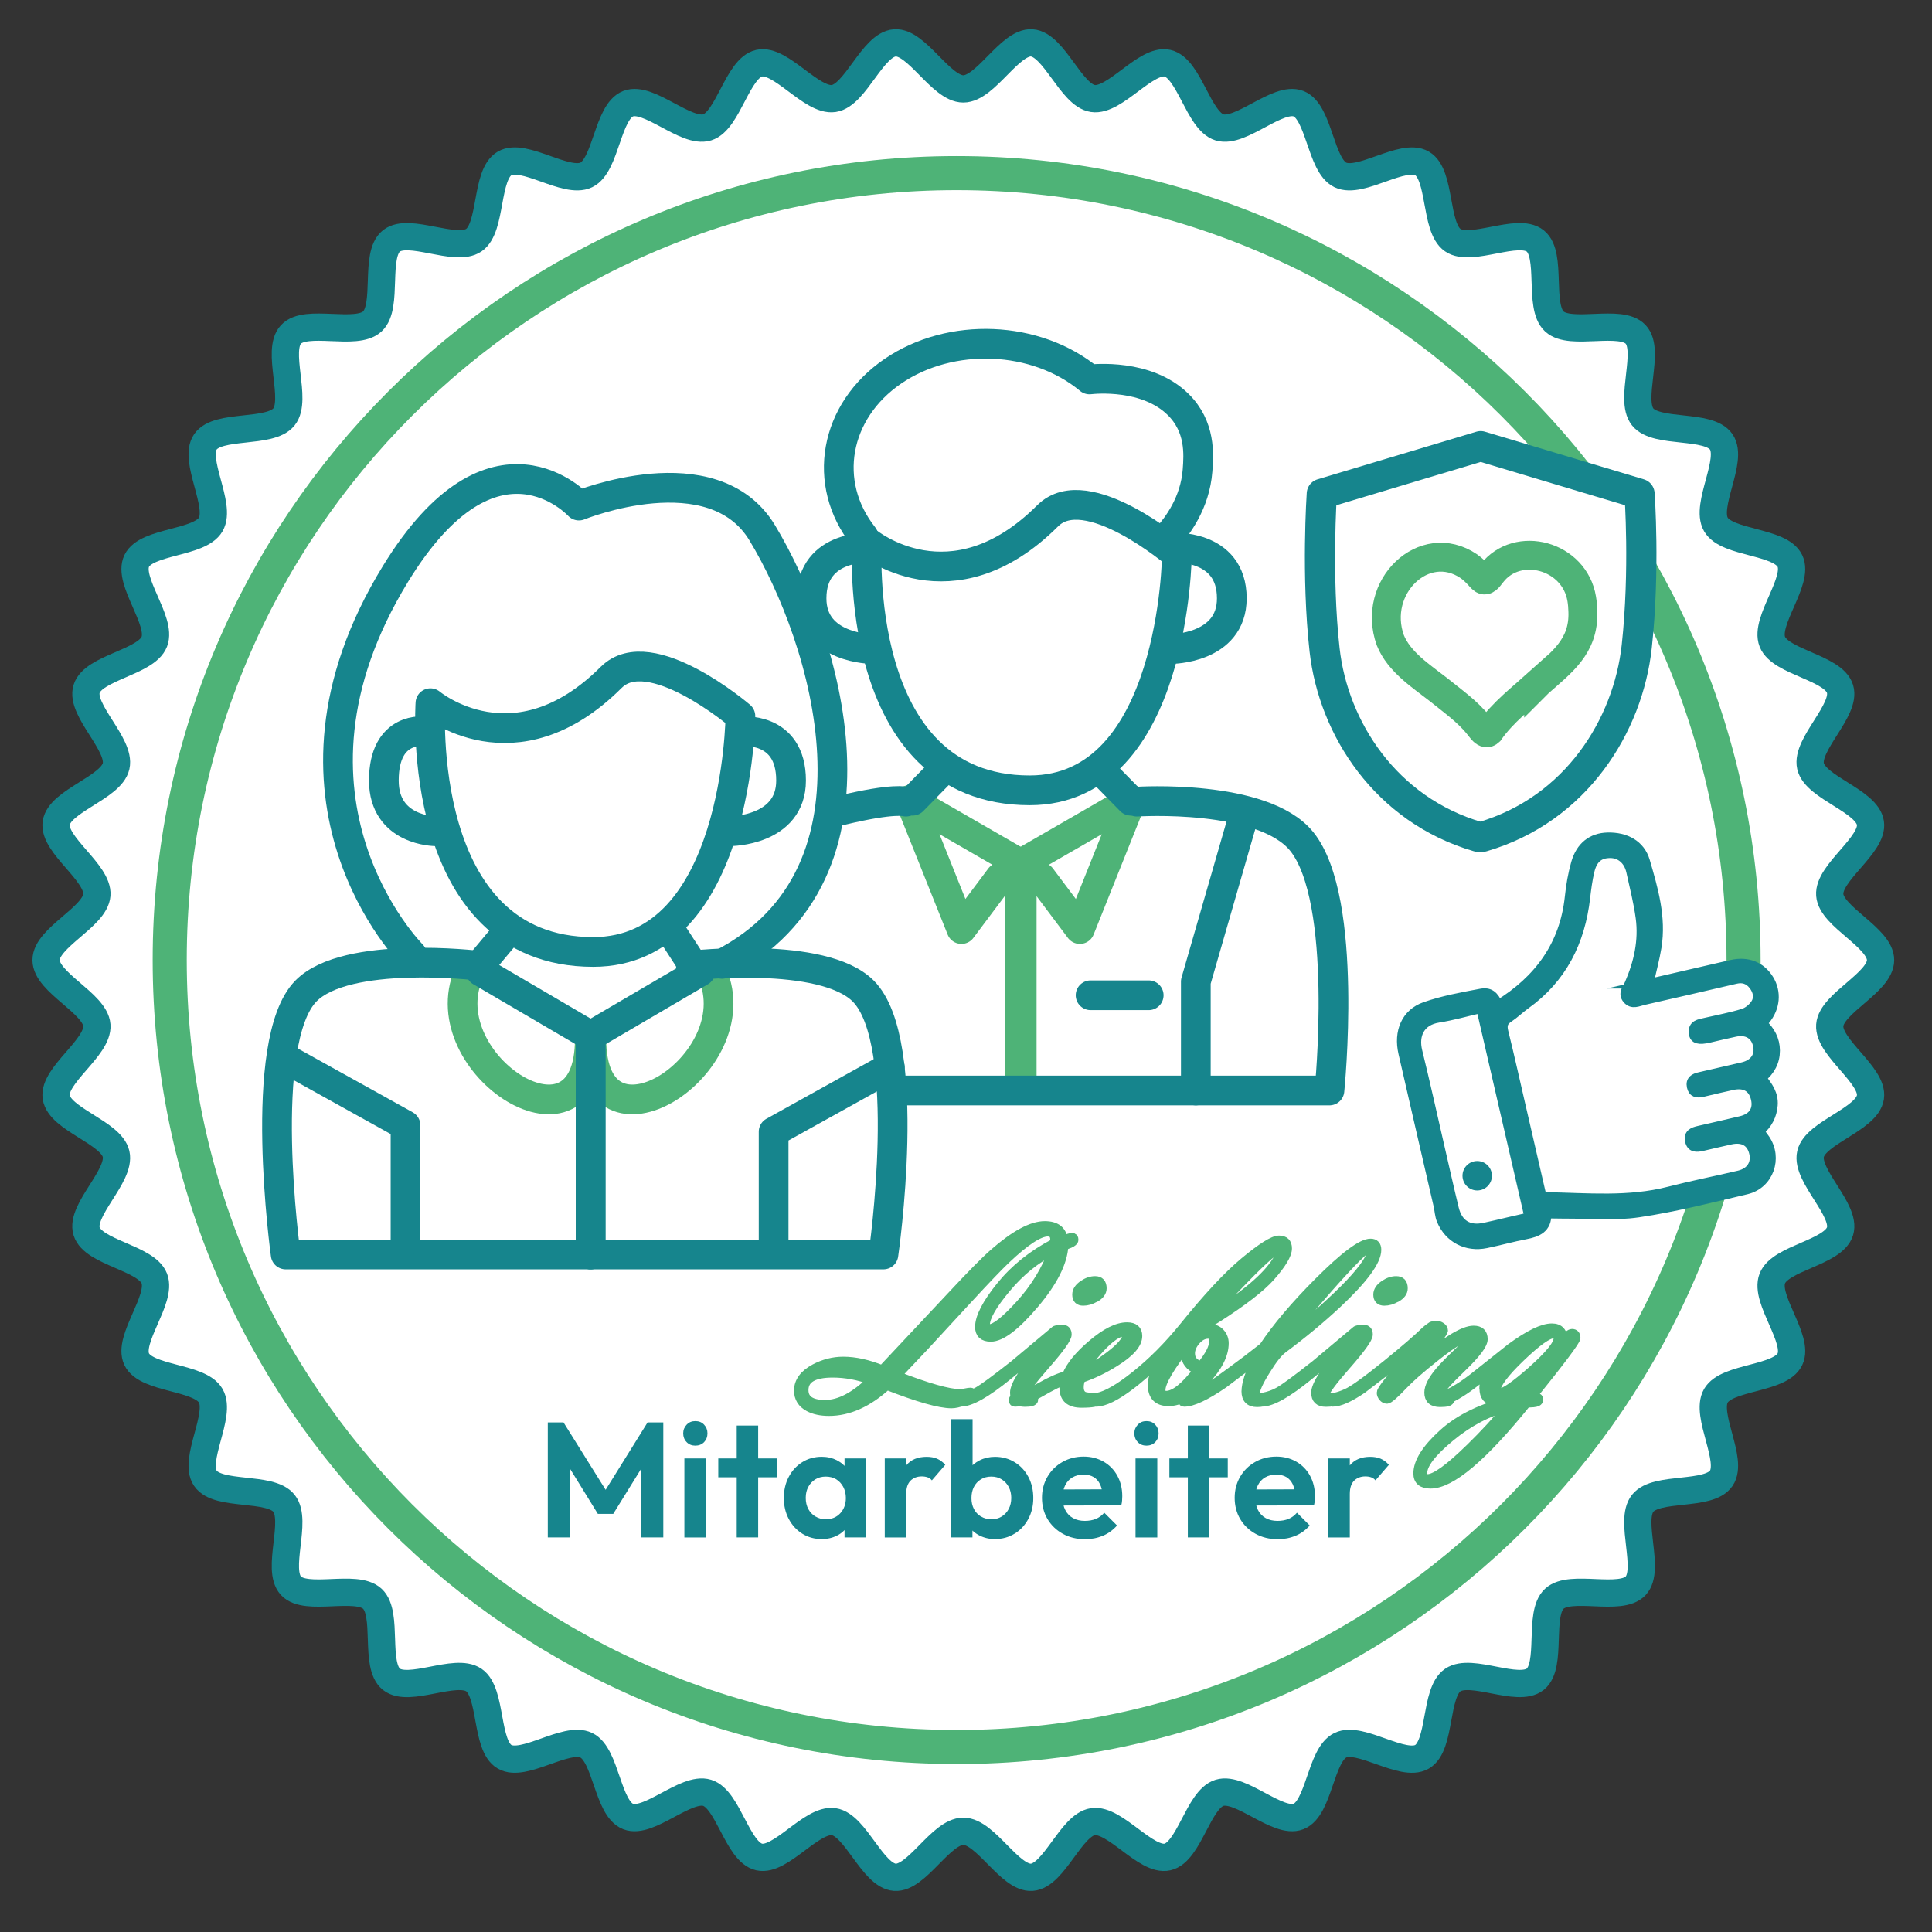
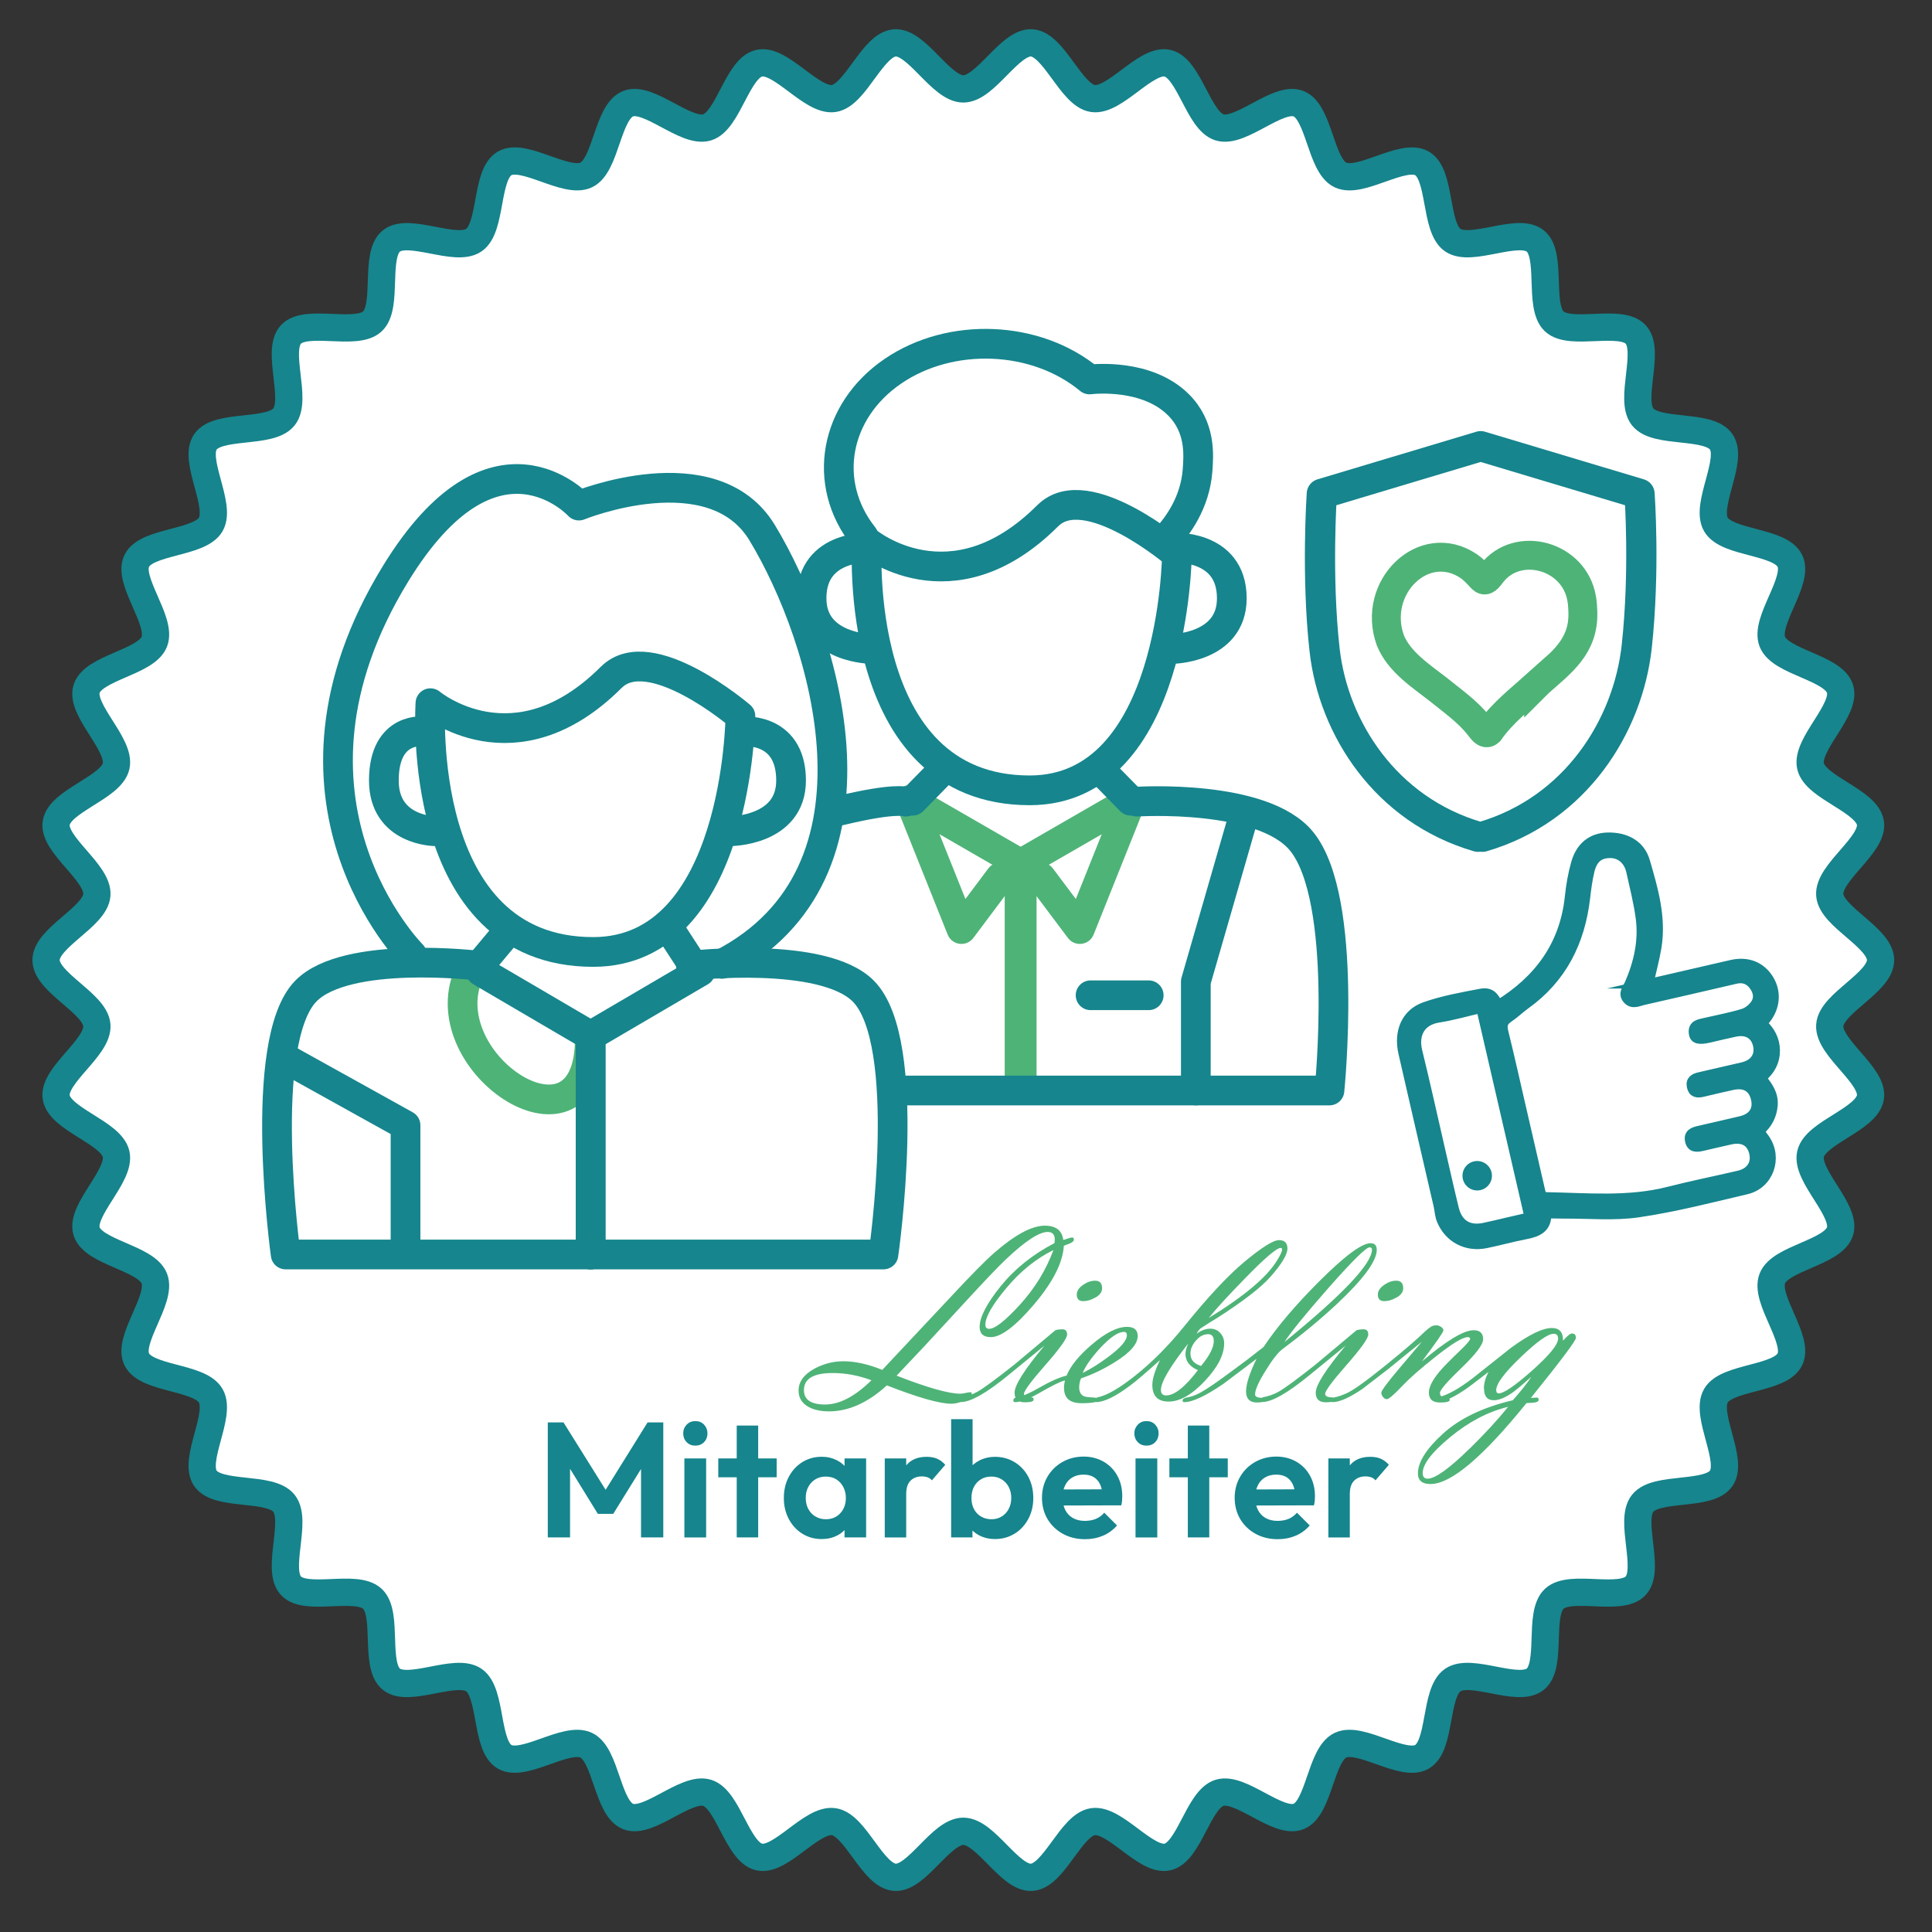
<svg xmlns="http://www.w3.org/2000/svg" id="Ebene_1" version="1.1" viewBox="0 0 425.2 425.2">
  <rect x="0" y="0" width="425.2" height="425.2" fill="#333333" stroke="none" />
  <defs>
    <style>
      .st0 {
        stroke-width: 6px;
      }

      .st0, .st1, .st2, .st3, .st4, .st5, .st6, .st7, .st8, .st9 {
        fill: none;
      }

      .st0, .st3, .st7, .st9 {
        stroke: #16858d;
      }

      .st0, .st6, .st9 {
        stroke-miterlimit: 10;
      }

      .st10 {
        fill: #fff;
      }

      .st11 {
        fill: #4eb377;
      }

      .st1, .st3, .st4, .st7, .st8 {
        stroke-linejoin: round;
      }

      .st1, .st3, .st7, .st8 {
        stroke-linecap: round;
      }

      .st1, .st3, .st8 {
        stroke-width: 6.54px;
      }

      .st1, .st4, .st5, .st6 {
        stroke: #4eb377;
      }

      .st4 {
        stroke-width: 2px;
      }

      .st5 {
        stroke-width: 7.5px;
      }

      .st6 {
        stroke-width: 6.36px;
      }

      .st12 {
        fill: #16858d;
      }

      .st7 {
        stroke-width: 6.65px;
      }

      .st13 {
        clip-path: url(#clippath);
      }

      .st8 {
        stroke: #16858c;
      }

      .st9 {
        stroke-width: 2.09px;
      }
    </style>
    <clipPath id="clippath">
      <rect class="st2" width="425.2" height="425.2" />
    </clipPath>
  </defs>
  <g class="st13">
    <path class="st10" d="M226.84,9.43c-4.78,0-9.98,10.14-14.84,10.14s-10.05-10.14-14.84-10.14c-.08,0-.16,0-.25,0-4.92.37-8.61,11.52-13.43,12.24-.18.03-.36.04-.55.04-2.28,0-4.92-1.97-7.56-3.95s-5.27-3.95-7.53-3.95c-.27,0-.53.03-.78.09-4.8,1.09-6.79,12.68-11.45,14.12-.38.12-.77.17-1.19.17-2.15,0-4.78-1.41-7.41-2.81-2.63-1.41-5.26-2.81-7.39-2.81-.5,0-.97.08-1.41.25-4.58,1.8-4.81,13.55-9.21,15.68-.59.29-1.27.41-2.01.41-1.99,0-4.43-.87-6.88-1.73-2.44-.87-4.88-1.73-6.87-1.73-.83,0-1.58.15-2.22.52-4.25,2.47-2.73,14.12-6.77,16.89-.85.58-1.96.79-3.24.79-1.72,0-3.73-.39-5.74-.78-2.01-.39-4.02-.78-5.74-.78-1.37,0-2.56.25-3.43.94-3.83,3.07-.6,14.37-4.19,17.71-1.26,1.17-3.42,1.43-5.85,1.43-.98,0-2-.04-3.02-.09-1.02-.04-2.04-.08-3.02-.08-2.55,0-4.8.29-6.03,1.61-3.33,3.6,1.53,14.29-1.53,18.14-3.05,3.84-14.53,1.44-17.3,5.51-2.76,4.05,3.64,13.9,1.18,18.16-2.45,4.24-14.15,3.59-16.29,8.03-2.12,4.41,5.67,13.19,3.87,17.78-1.79,4.56-13.46,5.67-14.91,10.39-1.44,4.67,7.58,12.18,6.49,17-1.08,4.76-12.45,7.62-13.18,12.51-.72,4.83,9.32,10.9,8.95,15.83-.36,4.86-11.18,9.38-11.18,14.34s10.82,9.47,11.18,14.34c.36,4.94-9.67,11.01-8.95,15.83.73,4.89,12.1,7.75,13.18,12.51,1.09,4.82-7.93,12.32-6.49,17,1.45,4.72,13.12,5.83,14.9,10.39,1.8,4.59-5.99,13.37-3.87,17.78,2.13,4.44,13.84,3.79,16.29,8.03,2.46,4.26-3.94,14.11-1.18,18.16,2.77,4.06,14.25,1.67,17.3,5.51,3.06,3.84-1.81,14.54,1.53,18.14,1.23,1.32,3.48,1.61,6.03,1.61.98,0,2-.04,3.02-.08,1.02-.04,2.04-.08,3.02-.08,2.43,0,4.59.26,5.85,1.43,3.59,3.34.36,14.64,4.19,17.71.86.69,2.05.94,3.43.94,1.72,0,3.73-.39,5.74-.78,2.01-.39,4.02-.78,5.74-.78,1.27,0,2.39.21,3.24.79,4.04,2.77,2.52,14.42,6.77,16.89.64.37,1.39.52,2.22.52,1.98,0,4.42-.87,6.87-1.73,2.44-.87,4.89-1.73,6.88-1.73.74,0,1.42.12,2.01.41,4.4,2.13,4.63,13.88,9.21,15.68.44.17.91.25,1.41.25,2.13,0,4.76-1.41,7.39-2.81,2.63-1.41,5.26-2.82,7.41-2.81.42,0,.81.05,1.19.17,4.66,1.44,6.65,13.03,11.45,14.12.25.06.51.08.78.08,2.25,0,4.89-1.97,7.53-3.95,2.64-1.97,5.28-3.95,7.56-3.95.18,0,.37.01.55.04,4.82.72,8.51,11.88,13.43,12.24.08,0,.16,0,.24,0,4.78,0,9.98-10.14,14.84-10.14s10.06,10.14,14.84,10.14c.08,0,.16,0,.25,0,4.92-.37,8.62-11.52,13.43-12.24.18-.03.36-.04.55-.04,2.28,0,4.92,1.97,7.56,3.95,2.64,1.97,5.27,3.95,7.52,3.95.27,0,.53-.03.78-.08,4.8-1.1,6.79-12.68,11.45-14.12.38-.12.77-.17,1.19-.17,2.15,0,4.78,1.41,7.41,2.81,2.63,1.41,5.26,2.81,7.39,2.81.5,0,.97-.08,1.41-.25,4.58-1.8,4.81-13.55,9.21-15.68.59-.29,1.27-.41,2.01-.41,1.99,0,4.43.87,6.88,1.73,2.44.87,4.89,1.73,6.87,1.73.83,0,1.58-.15,2.22-.52,4.25-2.47,2.73-14.12,6.77-16.89.85-.58,1.96-.79,3.24-.79,1.72,0,3.74.39,5.75.78,2.01.39,4.02.78,5.74.78,1.37,0,2.57-.25,3.43-.94,3.83-3.07.6-14.37,4.19-17.71,1.26-1.17,3.42-1.43,5.85-1.43.98,0,2,.04,3.02.09,1.02.04,2.04.08,3.02.08,2.55,0,4.81-.29,6.03-1.61,3.33-3.6-1.53-14.29,1.53-18.14,3.06-3.84,14.53-1.44,17.3-5.51,2.76-4.05-3.64-13.9-1.18-18.16,2.45-4.24,14.15-3.59,16.29-8.03,2.12-4.41-5.67-13.19-3.87-17.78,1.79-4.56,13.46-5.67,14.9-10.39,1.44-4.67-7.58-12.18-6.49-17,1.08-4.77,12.45-7.62,13.18-12.51.72-4.83-9.32-10.9-8.95-15.83.36-4.86,11.18-9.38,11.18-14.34s-10.82-9.47-11.18-14.34c-.36-4.94,9.67-11,8.95-15.83-.73-4.89-12.1-7.75-13.18-12.51-1.09-4.82,7.93-12.32,6.49-17-1.45-4.71-13.12-5.83-14.9-10.39-1.8-4.59,6-13.37,3.87-17.78-2.13-4.44-13.84-3.79-16.29-8.03-2.46-4.26,3.94-14.11,1.18-18.16-2.77-4.06-14.24-1.67-17.3-5.51-3.06-3.84,1.81-14.54-1.53-18.14-1.23-1.32-3.48-1.61-6.03-1.61-.98,0-2,.04-3.02.08-1.02.04-2.04.08-3.02.08-2.43,0-4.59-.26-5.85-1.43-3.59-3.34-.36-14.64-4.19-17.71-.86-.69-2.05-.94-3.43-.94-1.72,0-3.73.39-5.74.78-2.01.39-4.02.78-5.74.78-1.27,0-2.39-.21-3.24-.79-4.04-2.77-2.52-14.42-6.77-16.89-.64-.37-1.39-.52-2.22-.52-1.98,0-4.42.87-6.87,1.73-2.44.87-4.89,1.73-6.88,1.73-.74,0-1.42-.12-2.01-.41-4.4-2.13-4.63-13.88-9.21-15.68-.44-.17-.91-.25-1.41-.25-2.13,0-4.76,1.41-7.39,2.81-2.63,1.41-5.26,2.81-7.41,2.81-.42,0-.81-.05-1.19-.17-4.66-1.44-6.65-13.03-11.45-14.12-.25-.06-.51-.09-.78-.09-2.26,0-4.89,1.97-7.53,3.95-2.64,1.97-5.28,3.95-7.56,3.95-.19,0-.37-.01-.55-.04-4.82-.72-8.51-11.88-13.43-12.24-.08,0-.16,0-.25,0" />
    <path class="st0" d="M413.88,211.3c0,4.96-10.82,9.47-11.18,14.34-.36,4.94,9.67,11.01,8.95,15.83-.73,4.89-12.1,7.75-13.18,12.51-1.09,4.82,7.93,12.32,6.49,17-1.45,4.72-13.12,5.83-14.9,10.39-1.8,4.59,6,13.37,3.87,17.78-2.13,4.44-13.84,3.79-16.29,8.03-2.46,4.26,3.94,14.11,1.18,18.16-2.77,4.06-14.25,1.67-17.3,5.51-3.06,3.84,1.81,14.54-1.53,18.14-3.33,3.6-14.33-.47-17.92,2.87-3.59,3.34-.36,14.64-4.19,17.71-3.83,3.06-14.1-2.6-18.15.18-4.04,2.77-2.52,14.42-6.77,16.89-4.23,2.46-13.55-4.68-17.97-2.54-4.4,2.13-4.63,13.88-9.21,15.68-4.55,1.79-12.69-6.66-17.39-5.21-4.66,1.44-6.65,13.03-11.45,14.12-4.75,1.08-11.54-8.5-16.42-7.77-4.82.72-8.51,11.88-13.43,12.24-4.85.36-10.14-10.13-15.08-10.13s-10.23,10.49-15.08,10.13c-4.92-.37-8.61-11.52-13.43-12.24-4.88-.73-11.66,8.85-16.42,7.77-4.8-1.09-6.79-12.68-11.45-14.12-4.7-1.45-12.85,7-17.39,5.21-4.58-1.8-4.81-13.56-9.21-15.68-4.43-2.14-13.74,4.99-17.97,2.54-4.25-2.46-2.73-14.12-6.77-16.89-4.05-2.78-14.32,2.89-18.15-.18-3.83-3.07-.6-14.37-4.19-17.71-3.59-3.34-14.59.73-17.92-2.87-3.33-3.6,1.53-14.29-1.53-18.14-3.05-3.84-14.53-1.44-17.3-5.51-2.76-4.05,3.64-13.9,1.18-18.16-2.45-4.24-14.15-3.59-16.29-8.03-2.12-4.41,5.67-13.19,3.87-17.78-1.78-4.56-13.45-5.67-14.9-10.39-1.44-4.67,7.58-12.18,6.49-17-1.08-4.76-12.45-7.62-13.18-12.51-.72-4.83,9.32-10.9,8.95-15.83-.36-4.86-11.18-9.38-11.18-14.34s10.82-9.47,11.18-14.34c.36-4.94-9.67-11.01-8.95-15.83.73-4.89,12.1-7.75,13.18-12.51,1.09-4.82-7.93-12.32-6.49-17,1.45-4.72,13.12-5.83,14.9-10.39,1.8-4.59-5.99-13.37-3.87-17.78,2.13-4.44,13.84-3.79,16.29-8.03,2.46-4.26-3.94-14.11-1.18-18.16,2.77-4.06,14.24-1.67,17.3-5.51,3.06-3.84-1.81-14.54,1.53-18.14,3.33-3.6,14.33.47,17.92-2.87,3.59-3.34.36-14.64,4.19-17.71,3.83-3.06,14.1,2.6,18.15-.18,4.04-2.77,2.52-14.42,6.77-16.89,4.23-2.46,13.55,4.68,17.97,2.54,4.4-2.13,4.63-13.88,9.21-15.68,4.55-1.79,12.69,6.66,17.39,5.21,4.66-1.44,6.65-13.03,11.45-14.12,4.75-1.08,11.54,8.5,16.42,7.77,4.81-.72,8.51-11.88,13.43-12.24,4.85-.36,10.14,10.13,15.08,10.13s10.23-10.49,15.08-10.13c4.92.36,8.61,11.52,13.43,12.24,4.88.73,11.66-8.85,16.42-7.77,4.8,1.1,6.79,12.68,11.45,14.12,4.7,1.45,12.85-7,17.39-5.21,4.58,1.8,4.81,13.56,9.21,15.68,4.43,2.14,13.74-4.99,17.97-2.54,4.25,2.46,2.73,14.12,6.77,16.89,4.05,2.78,14.32-2.89,18.15.18,3.83,3.07.6,14.37,4.19,17.71,3.59,3.34,14.59-.73,17.92,2.87,3.33,3.6-1.53,14.29,1.53,18.14,3.05,3.84,14.53,1.44,17.3,5.51,2.76,4.05-3.64,13.9-1.18,18.16,2.45,4.24,14.15,3.59,16.29,8.03,2.12,4.41-5.67,13.19-3.87,17.78,1.79,4.56,13.46,5.67,14.9,10.39,1.44,4.67-7.58,12.18-6.49,17,1.08,4.76,12.45,7.62,13.18,12.51.72,4.83-9.32,10.9-8.95,15.83.36,4.86,11.18,9.38,11.18,14.34Z" />
    <path class="st10" d="M210.54,384.49c95.65,0,173.19-77.54,173.19-173.19S306.19,38.1,210.54,38.1,37.35,115.64,37.35,211.29s77.54,173.19,173.19,173.19" />
-     <path class="st5" d="M210.54,384.49c95.65,0,173.19-77.54,173.19-173.19S306.19,38.1,210.54,38.1,37.35,115.64,37.35,211.29s77.54,173.19,173.19,173.19Z" />
    <path class="st10" d="M326.29,184.15c20.55-6.01,32.02-24.41,33.93-41.88,1.84-16.87.61-33.59.61-33.59l-34.96-10.48-34.96,10.48s-1.23,17.96.61,34.35c1.94,17.3,13.49,35.2,33.75,41.12" />
    <path class="st7" d="M326.29,184.15c20.55-6.01,32.02-24.41,33.93-41.88,1.84-16.87.61-33.59.61-33.59l-34.96-10.48-34.96,10.48s-1.23,17.96.61,34.35c1.94,17.3,13.49,35.2,33.75,41.12" />
    <path class="st6" d="M338.63,150.26c-3.76,3.38-7.91,6.52-10.87,10.76-.93.86-1.7-.65-2.29-1.3-2.48-3.16-5.93-5.54-8.9-7.96-3.72-2.91-8.68-6.07-10.59-10.87-4.18-11.65,7.44-22.94,17.28-16.28.98.69,1.82,1.55,2.64,2.47.15.16.32.34.49.45.76.51,1.44-.81,1.93-1.35,5.68-7.33,18.21-3.99,19.79,5.62.15.87.23,1.88.25,2.83.27,7.68-4.78,11.22-9.71,15.61l-.02.02Z" />
    <polyline class="st1" points="224.86 238.58 224.86 194.74 224.86 190.26 200.23 176.05 211.6 204.47 220.12 193.1" />
    <polyline class="st1" points="224.39 238.58 224.39 194.74 224.39 190.26 249.02 176.05 237.65 204.47 229.12 193.1" />
    <path class="st3" d="M230.59,113.5c-21.24,21.24-39.79,5.69-39.79,5.69,0,0-3.65,54.75,35.82,54.75,31.97,0,32.4-51.91,32.4-51.91,0,0-19.9-17.05-28.42-8.53Z" />
    <path class="st1" d="M103.14,214.38c-8.53,19.9,26.67,42.64,26.67,14.21" />
-     <path class="st1" d="M156.81,214.38c8.53,19.9-26.67,42.64-26.67,14.21" />
    <polyline class="st8" points="105.82 213.8 129.98 227.96 129.98 276.09" />
    <polyline class="st8" points="154.14 213.8 129.98 227.96 129.98 276.09" />
    <path class="st3" d="M105.24,212.52s-28.99-3.5-37.91,5.58c-10.94,11.14-4.46,57.99-4.46,57.99h131.56s6.78-46.75-4.46-57.99c-8.92-8.92-37.91-5.58-37.91-5.58" />
    <line class="st3" x1="105.82" y1="212.13" x2="111.2" y2="205.7" />
    <line class="st3" x1="152.19" y1="211.92" x2="147.83" y2="205.21" />
    <path class="st3" d="M162.9,160.97s11.2-1.34,11.2,10.81c0,11.16-13.4,11.16-13.4,11.16" />
    <path class="st3" d="M93.51,160.97s-9.03-1.34-9.03,10.81c0,11.16,11.38,11.16,11.38,11.16" />
    <path class="st3" d="M134.52,149.07c-21.24,21.24-39.79,5.69-39.79,5.69,0,0-3.65,54.75,35.82,54.75,31.97,0,32.4-51.91,32.4-51.91,0,0-19.9-17.05-28.42-8.53Z" />
    <polyline class="st3" points="63.67 233.45 89.25 247.66 89.25 273.24" />
-     <polyline class="st3" points="195.84 234.87 170.26 249.08 170.26 274.66" />
    <path class="st3" d="M90.67,210.12s-34.11-34.11-3.6-83.87c21.69-35.38,40.34-14.98,40.34-14.98,0,0,29.47-12,40.34,5.99,14.01,23.18,29.92,74.84-8.86,94.87" />
    <path class="st3" d="M199.37,176.43s-2.46-.93-14.38,1.95" />
    <line class="st3" x1="200.86" y1="176.22" x2="207.34" y2="169.61" />
    <line class="st3" x1="248.86" y1="176.22" x2="242.37" y2="169.61" />
    <path class="st3" d="M257.71,120.51s13.39-.99,13.39,11.17c0,11.16-13.39,11.16-13.39,11.16" />
    <path class="st3" d="M192.01,120.51s-13.4-.99-13.4,11.17c0,11.16,13.4,11.16,13.4,11.16" />
    <path class="st3" d="M190.04,118.06h0c-9.28-11.71-6.4-27.58,6.49-36.37,12.72-8.68,31.49-7.93,43.25,1.82,1.14-.13,12.58-1.27,19.46,5.46,5.04,4.92,4.58,11.08,4.32,14.55-.54,7.24-4.54,12.36-6.49,14.55" />
    <line class="st3" x1="240.02" y1="219.04" x2="252.81" y2="219.04" />
    <polyline class="st3" points="263.18 240 263.18 216.04 273.1 181.65" />
    <path class="st3" d="M196.96,240h95.63s4.31-41.93-6.11-54.82c-8.53-10.55-36.26-8.75-36.26-8.75" />
    <path class="st10" d="M362.16,216.74c5.15-1.19,10.32-2.38,15.48-3.57.93-.21,1.85-.43,2.78-.64,3.53-.8,6.48.37,8.25,3.25,1.72,2.81,1.41,6.22-.79,8.89-.18.21-.37.41-.7.79,1.76,1.6,2.84,3.58,2.85,5.97,0,2.43-1.04,4.42-3.03,6.04,1.43,1.77,2.73,3.54,2.54,5.98-.18,2.31-1.17,4.15-2.97,5.75.43.59.85,1.15,1.25,1.73,2.84,4.17.82,9.94-4.09,11.1-7.89,1.86-15.78,3.89-23.79,5.07-5.36.79-10.91.24-16.37.28-1.22,0-2.45-.03-3.86-.05.11,3.23-2.01,4.1-4.64,4.6-2.91.56-5.77,1.36-8.68,1.96-4.26.88-8.15-1.12-9.82-5.12-.42-1-.45-2.17-.7-3.25-2.58-11.18-5.18-22.35-7.73-33.54-1.07-4.66.61-8.72,4.81-10.19,3.93-1.38,8.11-2.13,12.22-2.91,2.04-.39,2.94.45,3.88,2.52,8.91-5.48,14.6-13.11,15.72-23.79.26-2.49.69-4.99,1.37-7.39,1.06-3.73,3.56-5.63,6.97-5.72,3.98-.11,7.23,1.63,8.29,5.25,1.8,6.15,3.62,12.4,2.55,18.95-.43,2.63-1.15,5.21-1.79,8.04" />
    <path class="st12" d="M325.95,221.9c-3.17.73-6.23,1.62-9.36,2.11-4.13.65-5.48,3.82-4.61,7.35,1.72,7,3.27,14.04,4.89,21.07,1.04,4.52,2.05,9.05,3.15,13.56.84,3.45,3.18,4.89,6.62,4.17,1.75-.36,3.49-.8,5.23-1.2,1.55-.36,3.1-.72,4.69-1.08-3.57-15.45-7.07-30.63-10.62-45.99M334.91,244.22c1.37,5.94,2.75,11.89,4.11,17.83.17.73.26,1.36,1.31,1.37,9.03.16,18.08,1.07,27.02-1.23,5.09-1.31,10.26-2.32,15.38-3.53,2.6-.61,3.84-2.57,3.27-4.96-.59-2.44-2.41-3.46-5.14-2.86-2.08.46-4.15.95-6.22,1.43-1.23.28-2.43.39-2.76-1.24-.31-1.51.77-1.92,1.93-2.19,3.11-.72,6.22-1.42,9.32-2.16,2.67-.63,3.84-2.42,3.26-4.88-.59-2.5-2.38-3.54-5.11-2.95-2.19.48-4.37.99-6.54,1.51-1.18.28-2.16.19-2.45-1.22-.29-1.4.6-1.87,1.76-2.13,3.17-.72,6.33-1.45,9.49-2.19,2.56-.6,3.82-2.42,3.32-4.74-.51-2.38-2.35-3.5-4.96-2.96-1.92.4-3.82.87-5.73,1.31-2.32.53-3.29.27-3.45-1.03-.24-1.94,1.31-2.05,2.6-2.36,2.78-.65,5.6-1.16,8.32-2,1.05-.32,2.13-1.22,2.73-2.16.85-1.32.48-2.83-.48-4.07-.98-1.26-2.28-1.71-3.87-1.34-6.76,1.57-13.52,3.14-20.29,4.67-1.2.27-2.5,1.03-3.59-.24-1.08-1.27.01-2.35.46-3.39,2.02-4.65,3.11-9.48,2.43-14.53-.46-3.43-1.33-6.8-2.07-10.18-.55-2.48-2.3-3.98-4.51-4-2.43-.03-3.91,1.12-4.57,3.84-.47,1.95-.73,3.95-.96,5.94-1.12,9.69-5.13,17.74-13.21,23.52-1.27.91-2.39,2.03-3.69,2.89-1.21.8-1.46,1.65-1.11,3.07,1.41,5.7,2.68,11.44,4,17.17M362.82,216.51c5.15-1.19,10.32-2.38,15.48-3.57.93-.21,1.85-.43,2.78-.64,3.53-.8,6.48.37,8.25,3.25,1.72,2.81,1.41,6.22-.79,8.89-.18.21-.37.41-.7.79,1.76,1.6,2.84,3.58,2.85,5.97,0,2.43-1.04,4.42-3.03,6.04,1.43,1.77,2.73,3.54,2.54,5.98-.18,2.31-1.17,4.15-2.97,5.75.43.59.85,1.15,1.25,1.73,2.84,4.17.82,9.94-4.09,11.1-7.89,1.86-15.78,3.89-23.79,5.07-5.36.79-10.91.24-16.37.28-1.22,0-2.45-.03-3.85-.05.11,3.23-2.01,4.1-4.64,4.6-2.91.56-5.77,1.36-8.68,1.96-4.26.88-8.15-1.12-9.82-5.12-.42-1-.45-2.17-.7-3.25-2.58-11.18-5.18-22.35-7.73-33.54-1.07-4.66.61-8.72,4.81-10.19,3.93-1.38,8.11-2.13,12.22-2.91,2.04-.39,2.94.45,3.88,2.52,8.91-5.48,14.6-13.11,15.72-23.79.26-2.49.69-4.99,1.37-7.39,1.06-3.73,3.56-5.63,6.97-5.72,3.98-.11,7.23,1.63,8.29,5.25,1.8,6.15,3.62,12.4,2.55,18.95-.43,2.63-1.15,5.21-1.79,8.04" />
    <path class="st9" d="M325.95,221.9c-3.17.73-6.23,1.62-9.36,2.11-4.13.65-5.48,3.82-4.61,7.35,1.72,7,3.27,14.04,4.89,21.07,1.04,4.52,2.05,9.05,3.15,13.56.84,3.45,3.18,4.89,6.62,4.17,1.75-.36,3.49-.8,5.23-1.2,1.55-.36,3.1-.72,4.69-1.08-3.57-15.45-7.07-30.63-10.62-45.99ZM334.91,244.22c1.37,5.94,2.75,11.89,4.11,17.83.17.73.26,1.36,1.31,1.37,9.03.16,18.08,1.07,27.02-1.23,5.09-1.31,10.26-2.32,15.38-3.53,2.6-.61,3.84-2.57,3.27-4.96-.59-2.44-2.41-3.46-5.14-2.86-2.08.46-4.15.95-6.22,1.43-1.23.28-2.43.39-2.76-1.24-.31-1.51.77-1.92,1.93-2.19,3.11-.72,6.22-1.42,9.32-2.16,2.67-.63,3.84-2.42,3.26-4.88-.59-2.5-2.38-3.54-5.11-2.95-2.19.48-4.37.99-6.54,1.51-1.18.28-2.16.19-2.45-1.22-.29-1.4.6-1.87,1.76-2.13,3.17-.72,6.33-1.45,9.49-2.19,2.56-.6,3.82-2.42,3.32-4.74-.51-2.38-2.35-3.5-4.96-2.96-1.92.4-3.82.87-5.73,1.31-2.32.53-3.29.27-3.45-1.03-.24-1.94,1.31-2.05,2.6-2.36,2.78-.65,5.6-1.16,8.32-2,1.05-.32,2.13-1.22,2.73-2.16.85-1.32.48-2.83-.48-4.07-.98-1.26-2.28-1.71-3.87-1.34-6.76,1.57-13.52,3.14-20.29,4.67-1.2.27-2.5,1.03-3.59-.24-1.08-1.27.01-2.35.46-3.39,2.02-4.65,3.11-9.48,2.43-14.53-.46-3.43-1.33-6.8-2.07-10.18-.55-2.48-2.3-3.98-4.51-4-2.43-.03-3.91,1.12-4.57,3.84-.47,1.95-.73,3.95-.96,5.94-1.12,9.69-5.13,17.74-13.21,23.52-1.27.91-2.39,2.03-3.69,2.89-1.21.8-1.46,1.65-1.11,3.07,1.41,5.7,2.68,11.44,4,17.17ZM362.82,216.51c5.15-1.19,10.32-2.38,15.48-3.57.93-.21,1.85-.43,2.78-.64,3.53-.8,6.48.37,8.25,3.25,1.72,2.81,1.41,6.22-.79,8.89-.18.21-.37.41-.7.79,1.76,1.6,2.84,3.58,2.85,5.97,0,2.43-1.04,4.42-3.03,6.04,1.43,1.77,2.73,3.54,2.54,5.98-.18,2.31-1.17,4.15-2.97,5.75.43.59.85,1.15,1.25,1.73,2.84,4.17.82,9.94-4.09,11.1-7.89,1.86-15.78,3.89-23.79,5.07-5.36.79-10.91.24-16.37.28-1.22,0-2.45-.03-3.85-.05.11,3.23-2.01,4.1-4.64,4.6-2.91.56-5.77,1.36-8.68,1.96-4.26.88-8.15-1.12-9.82-5.12-.42-1-.45-2.17-.7-3.25-2.58-11.18-5.18-22.35-7.73-33.54-1.07-4.66.61-8.72,4.81-10.19,3.93-1.38,8.11-2.13,12.22-2.91,2.04-.39,2.94.45,3.88,2.52,8.91-5.48,14.6-13.11,15.72-23.79.26-2.49.69-4.99,1.37-7.39,1.06-3.73,3.56-5.63,6.97-5.72,3.98-.11,7.23,1.63,8.29,5.25,1.8,6.15,3.62,12.4,2.55,18.95-.43,2.63-1.15,5.21-1.79,8.04Z" />
    <path class="st12" d="M325.11,262c1.79,0,3.24-1.45,3.24-3.24s-1.45-3.24-3.24-3.24-3.24,1.45-3.24,3.24,1.45,3.24,3.24,3.24" />
    <path class="st11" d="M323.43,318.82c-4.5,4.4-7.58,6.61-9.23,6.61-.73,0-1.09-.41-1.09-1.24,0-1.95,2.04-4.6,6.11-7.95,4.07-3.35,8.3-5.56,12.68-6.62-2.28,2.85-5.1,5.92-8.46,9.2M337.14,301.69c-3.76,3.32-6.18,4.97-7.29,4.97-.37,0-.56-.25-.56-.74,0-1.37,1.79-3.78,5.38-7.22,3.59-3.44,6.01-5.16,7.27-5.16.65,0,.97.35.97,1.06,0,1.32-1.93,3.68-5.78,7.09M326.61,305.58c0,1.73.72,2.59,2.15,2.59,1.22,0,2.71-.65,4.48-1.95.53-.39,1.8-1.46,3.8-3.21-1.04,1.55-2.41,3.27-4.1,5.16-6.57,1.55-11.69,4.01-15.37,7.36-3.68,3.35-5.51,6.27-5.51,8.75,0,1.55.92,2.33,2.77,2.33,4.5,0,11.54-5.94,21.12-17.81l1.53-.09c.77-.08,1.15-.29,1.15-.64,0-.32-.13-.49-.38-.49-.16,0-.37.01-.65.04-.33.03-.56.04-.68.04,6.61-8.2,9.91-12.6,9.91-13.21,0-.65-.29-.97-.86-.97-.39,0-1.05.53-1.98,1.59.04-1.87-.78-2.8-2.45-2.8-2.03,0-5.02,1.45-9,4.36l-8.26,6.56c-3.09,2.4-5.67,3.84-7.76,4.33-.47.12-.71.35-.71.7,0,.24.13.36.38.36,1.43,0,3.45-.88,6.05-2.62.79-.51,2.57-1.85,5.34-4.01-.67,1.32-1,2.53-1,3.63M317.67,292.83c0-.31-.17-.58-.52-.81-.35-.23-.68-.34-1.02-.34-.35,0-.69.06-1,.18-.63.41-1.09.77-1.39,1.06-1.75,1.71-4.61,4.18-8.58,7.4-4.42,3.58-7.35,5.68-8.79,6.31-1,.45-1.88.75-2.62.89-.55.12-.83.35-.83.71,0,.24.13.35.38.35,1.51,0,3.69-.96,6.52-2.89l5.57-4.28,7.55-6.13-4.87,5.75c-2.71,3.2-4.07,5.03-4.07,5.48,0,.34.13.65.38.96s.54.46.86.46c.41,0,1.58-1.01,3.51-3.04,1.51-1.6,3.83-3.64,6.96-6.12,3.75-2.99,6.19-4.49,7.31-4.49.35,0,.53.13.53.38,0,.32-.79,1.22-2.36,2.72-2.1,2.01-3.56,3.5-4.36,4.46-1.57,1.87-2.36,3.42-2.36,4.64,0,1.46.82,2.19,2.46,2.19,1.43,0,2.14-.2,2.14-.59,0-.29-.36-.47-1.08-.52-.72-.05-1.08-.39-1.08-1.02s1.58-2.46,4.75-5.5c3.17-3.04,4.75-5.14,4.75-6.3,0-1.32-.7-1.98-2.09-1.98-2.18,0-5.98,2.29-11.38,6.87,3.14-4.19,4.72-6.46,4.72-6.81M296.38,300.38c3.17-3.62,4.75-5.84,4.75-6.67,0-.76-.33-1.15-1-1.15s-1.2.07-1.59.21l-9.02,7.56c-4.15,3.28-6.86,5.27-8.14,5.97-1.02.57-2.15.97-3.39,1.21-.39.08-.59.3-.59.67,0,.26.12.39.35.39,2.14,0,5.59-1.95,10.35-5.84l8.05-6.58c-4.38,5.25-6.58,8.7-6.58,10.35,0,1.42.74,2.12,2.23,2.12,1.31,0,1.96-.19,1.96-.58,0-.32-.13-.49-.39-.49-1.16,0-1.73-.26-1.73-.79,0-.65,1.58-2.78,4.75-6.4M307.29,285.61c1.02-.57,1.53-1.26,1.53-2.07,0-1.12-.51-1.68-1.53-1.68-.87,0-1.73.29-2.6.88-.96.65-1.45,1.38-1.45,2.18,0,.96.47,1.44,1.42,1.44.87,0,1.74-.25,2.62-.77M301.95,274.99c0,3.13-6.42,9.92-19.27,20.37,1.37-2.14,4.59-6.09,9.63-11.84,5.3-6,8.34-9,9.1-9,.35,0,.53.16.53.47M274.23,306.19c0,1.65.81,2.48,2.44,2.48,1.03,0,1.55-.19,1.55-.57,0-.31-.13-.46-.38-.46-1.08,0-1.62-.25-1.62-.74,0-1.03.77-2.78,2.33-5.26,1.49-2.43,2.74-4.01,3.74-4.76,4.32-3.21,8.32-6.52,11.99-9.94,5.81-5.45,8.72-9.41,8.72-11.88,0-.96-.45-1.45-1.36-1.45-1.95,0-5.77,2.85-11.47,8.56-5.13,5.14-9.16,9.9-12.09,14.29-2.54,2.01-4.95,3.84-7.23,5.49-3.13,2.32-5.34,3.83-6.63,4.52-1.08.59-2.04.94-2.86,1.06-.73.11-1.09.35-1.09.72,0,.23.12.34.35.34,1.83,0,4.71-1.35,8.64-4.04l7.28-5.49c-1.53,3.15-2.3,5.53-2.3,7.14M256.65,307.11c-.77,0-1.15-.4-1.15-1.21,0-1.73,2.01-5.14,6.02-10.23-.41.9-.62,1.66-.62,2.27,0,1.63.91,2.83,2.74,3.6-2.83,3.72-5.16,5.57-6.99,5.57M261.99,297.91c0-.98.4-1.94,1.22-2.88.81-.93,1.7-1.4,2.67-1.4.83,0,1.25.5,1.25,1.51,0,1.41-.93,3.24-2.8,5.48-1.55-.47-2.33-1.38-2.33-2.71M281.01,277.47c-2.2,3.62-7.2,7.82-14.98,12.59,1.57-1.97,4.17-4.81,7.79-8.52,4.46-4.6,7.15-6.9,8.05-6.9.2,0,.3.12.3.35,0,.41-.38,1.24-1.15,2.48M264.29,292.32c1.53-1,2.7-1.74,3.51-2.21,5.74-3.67,9.67-6.71,11.8-9.1,2.5-2.83,3.74-4.91,3.74-6.25,0-1.22-.62-1.83-1.86-1.83s-3.8,1.6-7.64,4.8c-3.68,3.08-8.09,7.82-13.24,14.2-3.44,4.26-7.06,7.9-10.85,10.9-3.42,2.71-6.13,4.27-8.14,4.69-.51.1-.77.33-.77.7,0,.24.12.36.35.36,1.83,0,4.38-1.25,7.67-3.75,1.24-.92,3.38-2.75,6.43-5.49-1.12,2.32-1.68,4.13-1.68,5.43,0,2.46,1.19,3.69,3.57,3.69,2.5,0,5.17-1.52,8.02-4.57,2.81-2.99,4.22-5.74,4.22-8.26,0-.88-.29-1.64-.87-2.27-.58-.63-1.3-.94-2.17-.94-1,0-2.02.37-3.04,1.12.37-.64.69-1.05.94-1.23M242.14,296.67c2.2-2.36,3.94-3.54,5.22-3.54.43,0,.65.24.65.71,0,1.16-1.34,2.73-4.01,4.72-2,1.51-3.91,2.71-5.72,3.6.61-1.51,1.9-3.34,3.86-5.49M234.18,305.49c0,2.22,1.28,3.33,3.85,3.33,2.43,0,3.64-.25,3.64-.75,0-.32-.36-.49-1.07-.51-.99-.04-1.66-.13-2.02-.26-.71-.31-1.07-.98-1.07-1.99,0-.68.14-1.34.41-1.96,2.56-.86,5.05-2.06,7.49-3.6,3.32-2.06,4.98-3.97,4.98-5.72,0-1.34-.79-2.01-2.36-2.01-2.12,0-4.69,1.29-7.7,3.86-2.83,2.4-4.7,4.69-5.6,6.87-1.51.35-3.47,1.21-5.87,2.58-2.18,1.27-3.87,2-5.07,2.2-.51.08-.77.3-.77.67,0,.26.12.39.35.39,1.24,0,3.06-.69,5.46-2.07,2.71-1.57,4.56-2.48,5.54-2.71-.14.61-.21,1.17-.21,1.68M230.1,300.38c3.17-3.62,4.75-5.84,4.75-6.67,0-.76-.33-1.15-1-1.15s-1.2.07-1.59.21l-9.02,7.56c-4.15,3.28-6.86,5.27-8.14,5.97-1.02.57-2.15.97-3.39,1.21-.39.08-.59.3-.59.67,0,.26.12.39.35.39,2.14,0,5.59-1.95,10.35-5.84l8.05-6.58c-4.39,5.25-6.58,8.7-6.58,10.35,0,1.42.74,2.12,2.23,2.12,1.31,0,1.96-.19,1.96-.58,0-.32-.13-.49-.39-.49-1.16,0-1.73-.26-1.73-.79,0-.65,1.58-2.78,4.75-6.4M241.02,285.61c1.02-.57,1.53-1.26,1.53-2.07,0-1.12-.51-1.68-1.53-1.68-.87,0-1.73.29-2.6.88-.96.65-1.44,1.38-1.44,2.18,0,.96.47,1.44,1.41,1.44.87,0,1.74-.25,2.62-.77M181.59,309.11c-3.11,0-4.66-1.06-4.66-3.17,0-2.51,2.11-3.76,6.34-3.76,2.83,0,5.67.53,8.52,1.59-3.62,3.56-7.02,5.34-10.21,5.34M224.53,287.07c-3.26,3.59-5.54,5.38-6.84,5.38-.55,0-.83-.3-.83-.91,0-1.69,1.54-4.38,4.61-8.05,3.07-3.68,6.53-6.47,10.37-8.38-1.62,4.38-4.05,8.37-7.31,11.96M203.62,296.09l9.61-10.42c3.81-4.13,6.51-6.95,8.11-8.47,4.27-4.05,7.35-6.07,9.24-6.07,1.04,0,1.56.57,1.56,1.71,0,.14-.02.38-.06.74-4.83,2.52-8.78,5.69-11.86,9.51-3.08,3.82-4.62,6.81-4.62,8.95,0,1.49.82,2.24,2.45,2.24,2.28,0,5.48-2.43,9.59-7.28,4.11-4.86,6.27-9.13,6.49-12.83l1.3-.5c.61-.27.91-.55.91-.82,0-.33-.13-.5-.38-.5-.28,0-.92.19-1.95.56-.26-2.1-1.61-3.16-4.07-3.16-2.87,0-6.61,2.02-11.21,6.05-1.93,1.69-5.01,4.82-9.26,9.38l-15.3,16.31c-3.09-1.26-5.95-1.9-8.59-1.9-2.16,0-4.25.53-6.26,1.59-2.38,1.28-3.57,2.9-3.57,4.87,0,1.61.76,2.82,2.27,3.63,1.2.63,2.67.94,4.42.94,4.32,0,8.57-1.91,12.74-5.72,6.88,2.69,11.62,4.04,14.22,4.04.77,0,1.65-.2,2.66-.61,1.2-.48,1.8-1.04,1.8-1.66,0-.18-.09-.26-.27-.26-.24,0-.61.05-1.11.16-.5.11-.89.16-1.17.16-2.52,0-7.19-1.32-13.99-3.97l6.3-6.67Z" />
-     <path class="st4" d="M323.43,318.82c-4.5,4.4-7.58,6.61-9.23,6.61-.73,0-1.09-.41-1.09-1.24,0-1.95,2.04-4.6,6.11-7.95,4.07-3.35,8.3-5.56,12.68-6.62-2.28,2.85-5.1,5.92-8.46,9.2ZM337.14,301.69c-3.76,3.32-6.18,4.97-7.29,4.97-.37,0-.56-.25-.56-.74,0-1.37,1.79-3.78,5.38-7.22,3.59-3.44,6.01-5.16,7.27-5.16.65,0,.97.35.97,1.06,0,1.32-1.93,3.68-5.78,7.09ZM326.61,305.58c0,1.73.72,2.59,2.15,2.59,1.22,0,2.71-.65,4.48-1.95.53-.39,1.8-1.46,3.8-3.21-1.04,1.55-2.41,3.27-4.1,5.16-6.57,1.55-11.69,4.01-15.37,7.36-3.68,3.35-5.51,6.27-5.51,8.75,0,1.55.92,2.33,2.77,2.33,4.5,0,11.54-5.94,21.12-17.81l1.53-.09c.77-.08,1.15-.29,1.15-.64,0-.32-.13-.49-.38-.49-.16,0-.37.01-.65.04-.33.03-.56.04-.68.04,6.61-8.2,9.91-12.6,9.91-13.21,0-.65-.29-.97-.86-.97-.39,0-1.05.53-1.98,1.59.04-1.87-.78-2.8-2.45-2.8-2.03,0-5.02,1.45-9,4.36l-8.26,6.56c-3.09,2.4-5.67,3.84-7.76,4.33-.47.12-.71.35-.71.7,0,.24.13.36.38.36,1.43,0,3.45-.88,6.05-2.62.79-.51,2.57-1.85,5.34-4.01-.67,1.32-1,2.53-1,3.63ZM317.67,292.83c0-.31-.17-.58-.52-.81-.35-.23-.68-.34-1.02-.34-.35,0-.69.06-1,.18-.63.41-1.09.77-1.39,1.06-1.75,1.71-4.61,4.18-8.58,7.4-4.42,3.58-7.35,5.68-8.79,6.31-1,.45-1.88.75-2.62.89-.55.12-.83.35-.83.71,0,.24.13.35.38.35,1.51,0,3.69-.96,6.52-2.89l5.57-4.28,7.55-6.13-4.87,5.75c-2.71,3.2-4.07,5.03-4.07,5.48,0,.34.13.65.38.96s.54.46.86.46c.41,0,1.58-1.01,3.51-3.04,1.51-1.6,3.83-3.64,6.96-6.12,3.75-2.99,6.19-4.49,7.31-4.49.35,0,.53.13.53.38,0,.32-.79,1.22-2.36,2.72-2.1,2.01-3.56,3.5-4.36,4.46-1.57,1.87-2.36,3.42-2.36,4.64,0,1.46.82,2.19,2.46,2.19,1.43,0,2.14-.2,2.14-.59,0-.29-.36-.47-1.08-.52-.72-.05-1.08-.39-1.08-1.02s1.58-2.46,4.75-5.5c3.17-3.04,4.75-5.14,4.75-6.3,0-1.32-.7-1.98-2.09-1.98-2.18,0-5.98,2.29-11.38,6.87,3.14-4.19,4.72-6.46,4.72-6.81ZM296.38,300.38c3.17-3.62,4.75-5.84,4.75-6.67,0-.76-.33-1.15-1-1.15s-1.2.07-1.59.21l-9.02,7.56c-4.15,3.28-6.86,5.27-8.14,5.97-1.02.57-2.15.97-3.39,1.21-.39.08-.59.3-.59.67,0,.26.12.39.35.39,2.14,0,5.59-1.95,10.35-5.84l8.05-6.58c-4.38,5.25-6.58,8.7-6.58,10.35,0,1.42.74,2.12,2.23,2.12,1.31,0,1.96-.19,1.96-.58,0-.32-.13-.49-.39-.49-1.16,0-1.73-.26-1.73-.79,0-.65,1.58-2.78,4.75-6.4ZM307.29,285.61c1.02-.57,1.53-1.26,1.53-2.07,0-1.12-.51-1.68-1.53-1.68-.87,0-1.73.29-2.6.88-.96.65-1.45,1.38-1.45,2.18,0,.96.47,1.44,1.42,1.44.87,0,1.74-.25,2.62-.77ZM301.95,274.99c0,3.13-6.42,9.92-19.27,20.37,1.37-2.14,4.59-6.09,9.63-11.84,5.3-6,8.34-9,9.1-9,.35,0,.53.16.53.47ZM274.23,306.19c0,1.65.81,2.48,2.44,2.48,1.03,0,1.55-.19,1.55-.57,0-.31-.13-.46-.38-.46-1.08,0-1.62-.25-1.62-.74,0-1.03.77-2.78,2.33-5.26,1.49-2.43,2.74-4.01,3.74-4.76,4.32-3.21,8.32-6.52,11.99-9.94,5.81-5.45,8.72-9.41,8.72-11.88,0-.96-.45-1.45-1.36-1.45-1.95,0-5.77,2.85-11.47,8.56-5.13,5.14-9.16,9.9-12.09,14.29-2.54,2.01-4.95,3.84-7.23,5.49-3.13,2.32-5.34,3.83-6.63,4.52-1.08.59-2.04.94-2.86,1.06-.73.11-1.09.35-1.09.72,0,.23.12.34.35.34,1.83,0,4.71-1.35,8.64-4.04l7.28-5.49c-1.53,3.15-2.3,5.53-2.3,7.14ZM256.65,307.11c-.77,0-1.15-.4-1.15-1.21,0-1.73,2.01-5.14,6.02-10.23-.41.9-.62,1.66-.62,2.27,0,1.63.91,2.83,2.74,3.6-2.83,3.72-5.16,5.57-6.99,5.57ZM261.99,297.91c0-.98.4-1.94,1.22-2.88.81-.93,1.7-1.4,2.67-1.4.83,0,1.25.5,1.25,1.51,0,1.41-.93,3.24-2.8,5.48-1.55-.47-2.33-1.38-2.33-2.71ZM281.01,277.47c-2.2,3.62-7.2,7.82-14.98,12.59,1.57-1.97,4.17-4.81,7.79-8.52,4.46-4.6,7.15-6.9,8.05-6.9.2,0,.3.12.3.35,0,.41-.38,1.24-1.15,2.48ZM264.29,292.32c1.53-1,2.7-1.74,3.51-2.21,5.74-3.67,9.67-6.71,11.8-9.1,2.5-2.83,3.74-4.91,3.74-6.25,0-1.22-.62-1.83-1.86-1.83s-3.8,1.6-7.64,4.8c-3.68,3.08-8.09,7.82-13.24,14.2-3.44,4.26-7.06,7.9-10.85,10.9-3.42,2.71-6.13,4.27-8.14,4.69-.51.1-.77.33-.77.7,0,.24.12.36.35.36,1.83,0,4.38-1.25,7.67-3.75,1.24-.92,3.38-2.75,6.43-5.49-1.12,2.32-1.68,4.13-1.68,5.43,0,2.46,1.19,3.69,3.57,3.69,2.5,0,5.17-1.52,8.02-4.57,2.81-2.99,4.22-5.74,4.22-8.26,0-.88-.29-1.64-.87-2.27-.58-.63-1.3-.94-2.17-.94-1,0-2.02.37-3.04,1.12.37-.64.69-1.05.94-1.23ZM242.14,296.67c2.2-2.36,3.94-3.54,5.22-3.54.43,0,.65.24.65.71,0,1.16-1.34,2.73-4.01,4.72-2,1.51-3.91,2.71-5.72,3.6.61-1.51,1.9-3.34,3.86-5.49ZM234.18,305.49c0,2.22,1.28,3.33,3.85,3.33,2.43,0,3.64-.25,3.64-.75,0-.32-.36-.49-1.07-.51-.99-.04-1.66-.13-2.02-.26-.71-.31-1.07-.98-1.07-1.99,0-.68.14-1.34.41-1.96,2.56-.86,5.05-2.06,7.49-3.6,3.32-2.06,4.98-3.97,4.98-5.72,0-1.34-.79-2.01-2.36-2.01-2.12,0-4.69,1.29-7.7,3.86-2.83,2.4-4.7,4.69-5.6,6.87-1.51.35-3.47,1.21-5.87,2.58-2.18,1.27-3.87,2-5.07,2.2-.51.08-.77.3-.77.67,0,.26.12.39.35.39,1.24,0,3.06-.69,5.46-2.07,2.71-1.57,4.56-2.48,5.54-2.71-.14.61-.21,1.17-.21,1.68ZM230.1,300.38c3.17-3.62,4.75-5.84,4.75-6.67,0-.76-.33-1.15-1-1.15s-1.2.07-1.59.21l-9.02,7.56c-4.15,3.28-6.86,5.27-8.14,5.97-1.02.57-2.15.97-3.39,1.21-.39.08-.59.3-.59.67,0,.26.12.39.35.39,2.14,0,5.59-1.95,10.35-5.84l8.05-6.58c-4.39,5.25-6.58,8.7-6.58,10.35,0,1.42.74,2.12,2.23,2.12,1.31,0,1.96-.19,1.96-.58,0-.32-.13-.49-.39-.49-1.16,0-1.73-.26-1.73-.79,0-.65,1.58-2.78,4.75-6.4ZM241.02,285.61c1.02-.57,1.53-1.26,1.53-2.07,0-1.12-.51-1.68-1.53-1.68-.87,0-1.73.29-2.6.88-.96.65-1.44,1.38-1.44,2.18,0,.96.47,1.44,1.41,1.44.87,0,1.74-.25,2.62-.77ZM181.59,309.11c-3.11,0-4.66-1.06-4.66-3.17,0-2.51,2.11-3.76,6.34-3.76,2.83,0,5.67.53,8.52,1.59-3.62,3.56-7.02,5.34-10.21,5.34ZM224.53,287.07c-3.26,3.59-5.54,5.38-6.84,5.38-.55,0-.83-.3-.83-.91,0-1.69,1.54-4.38,4.61-8.05,3.07-3.68,6.53-6.47,10.37-8.38-1.62,4.38-4.05,8.37-7.31,11.96ZM203.62,296.09l9.61-10.42c3.81-4.13,6.51-6.95,8.11-8.47,4.27-4.05,7.35-6.07,9.24-6.07,1.04,0,1.56.57,1.56,1.71,0,.14-.02.38-.06.74-4.83,2.52-8.78,5.69-11.86,9.51-3.08,3.82-4.62,6.81-4.62,8.95,0,1.49.82,2.24,2.45,2.24,2.28,0,5.48-2.43,9.59-7.28,4.11-4.86,6.27-9.13,6.49-12.83l1.3-.5c.61-.27.91-.55.91-.82,0-.33-.13-.5-.38-.5-.28,0-.92.19-1.95.56-.26-2.1-1.61-3.16-4.07-3.16-2.87,0-6.61,2.02-11.21,6.05-1.93,1.69-5.01,4.82-9.26,9.38l-15.3,16.31c-3.09-1.26-5.95-1.9-8.59-1.9-2.16,0-4.25.53-6.26,1.59-2.38,1.28-3.57,2.9-3.57,4.87,0,1.61.76,2.82,2.27,3.63,1.2.63,2.67.94,4.42.94,4.32,0,8.57-1.91,12.74-5.72,6.88,2.69,11.62,4.04,14.22,4.04.77,0,1.65-.2,2.66-.61,1.2-.48,1.8-1.04,1.8-1.66,0-.18-.09-.26-.27-.26-.24,0-.61.05-1.11.16-.5.11-.89.16-1.17.16-2.52,0-7.19-1.32-13.99-3.97l6.3-6.67Z" />
    <path class="st12" d="M298.02,325.87c.64-.62,1.46-.94,2.47-.94.48,0,.91.07,1.28.2.37.13.69.35.95.67l2.95-3.42c-.55-.62-1.16-1.07-1.82-1.35s-1.42-.41-2.29-.41c-1.94,0-3.43.62-4.46,1.85-1.03,1.24-1.66,2.92-1.87,5.06l1.84,1.26c0-1.32.32-2.29.95-2.92M297.07,320.98h-4.72v17.39h4.72v-17.39ZM285.12,338c1.2-.5,2.24-1.26,3.13-2.27l-2.81-2.81c-.53.62-1.15,1.08-1.87,1.37-.72.29-1.52.43-2.41.43-.99,0-1.85-.2-2.59-.61-.74-.41-1.31-1-1.71-1.78-.4-.78-.59-1.7-.59-2.75s.18-1.93.56-2.68c.37-.76.9-1.34,1.6-1.75.7-.41,1.51-.61,2.45-.61.89,0,1.63.18,2.23.54.6.36,1.07.89,1.4,1.58.33.7.51,1.56.54,2.59l1.94-1.48-12.46.04v3.53l14.65-.04c.1-.38.15-.74.18-1.06.02-.32.04-.64.04-.95,0-1.68-.36-3.18-1.08-4.5-.72-1.32-1.73-2.35-3.02-3.1-1.3-.74-2.76-1.12-4.39-1.12-1.73,0-3.29.4-4.68,1.19-1.39.79-2.49,1.87-3.29,3.24-.8,1.37-1.21,2.92-1.21,4.64s.41,3.31,1.22,4.68c.82,1.37,1.94,2.45,3.37,3.24,1.43.79,3.05,1.19,4.88,1.19,1.42,0,2.72-.25,3.92-.76M270.21,320.98h-12.85v4.14h12.85v-4.14ZM266.14,313.74h-4.72v24.62h4.72v-24.62ZM254.25,317.39c.49-.52.74-1.16.74-1.93s-.25-1.38-.74-1.91c-.49-.53-1.13-.79-1.93-.79s-1.4.26-1.91.79c-.5.53-.76,1.16-.76,1.91s.25,1.41.76,1.93c.5.52,1.14.77,1.91.77s1.43-.26,1.93-.77M254.7,320.98h-4.79v17.39h4.79v-17.39ZM242.71,338c1.2-.5,2.24-1.26,3.13-2.27l-2.81-2.81c-.53.62-1.15,1.08-1.87,1.37-.72.29-1.52.43-2.41.43-.99,0-1.85-.2-2.59-.61-.74-.41-1.31-1-1.71-1.78-.4-.78-.59-1.7-.59-2.75s.18-1.93.56-2.68c.37-.76.9-1.34,1.6-1.75.7-.41,1.51-.61,2.45-.61.89,0,1.63.18,2.23.54.6.36,1.07.89,1.4,1.58.34.7.52,1.56.54,2.59l1.94-1.48-12.46.04v3.53l14.65-.04c.1-.38.16-.74.18-1.06.02-.32.04-.64.04-.95,0-1.68-.36-3.18-1.08-4.5s-1.73-2.35-3.02-3.1c-1.3-.74-2.76-1.12-4.39-1.12-1.73,0-3.29.4-4.68,1.19-1.39.79-2.49,1.87-3.29,3.24-.8,1.37-1.21,2.92-1.21,4.64s.41,3.31,1.22,4.68c.82,1.37,1.94,2.45,3.37,3.24,1.43.79,3.05,1.19,4.88,1.19,1.42,0,2.72-.25,3.92-.76M215.89,333.76c-.67-.41-1.19-.96-1.55-1.66-.36-.7-.54-1.5-.54-2.41s.18-1.75.54-2.45c.36-.7.87-1.25,1.53-1.66.66-.41,1.42-.61,2.29-.61s1.63.2,2.29.61c.66.41,1.18.97,1.55,1.67s.56,1.51.56,2.39c0,.94-.19,1.75-.56,2.45-.37.7-.88,1.25-1.53,1.66-.65.41-1.4.61-2.27.61s-1.63-.2-2.3-.61M214.02,338.36v-4.68l-.76-4.25.79-4.21v-12.89h-4.72v26.03h4.68ZM223.3,337.54c1.27-.79,2.27-1.87,3.01-3.24.73-1.37,1.1-2.9,1.1-4.61s-.36-3.28-1.08-4.64c-.72-1.37-1.72-2.45-3.01-3.24s-2.73-1.19-4.34-1.19c-1.22,0-2.35.26-3.37.77-1.02.52-1.84,1.22-2.45,2.11s-.94,1.9-.99,3.02v6.19c.05,1.15.38,2.18.99,3.1.61.91,1.42,1.63,2.43,2.14s2.14.77,3.38.77c1.61,0,3.05-.4,4.32-1.19M200.39,325.87c.63-.62,1.46-.94,2.47-.94.48,0,.9.07,1.28.2.37.13.69.35.95.67l2.95-3.42c-.55-.62-1.16-1.07-1.82-1.35-.66-.28-1.42-.41-2.29-.41-1.94,0-3.43.62-4.46,1.85-1.03,1.24-1.66,2.92-1.87,5.06l1.84,1.26c0-1.32.32-2.29.95-2.92M199.44,320.98h-4.72v17.39h4.72v-17.39ZM190.62,338.36v-17.39h-4.75v4.25l.79,4.21-.79,4.25v4.68h4.75ZM179.46,333.76c-.67-.41-1.19-.96-1.57-1.66-.37-.7-.56-1.51-.56-2.45s.19-1.72.56-2.41c.37-.7.89-1.25,1.55-1.66.66-.41,1.42-.61,2.29-.61s1.66.2,2.3.59c.65.4,1.16.95,1.55,1.67.38.72.58,1.54.58,2.45,0,1.34-.41,2.46-1.22,3.35-.82.89-1.88,1.33-3.2,1.33-.84,0-1.6-.2-2.27-.61M184.19,337.97c1-.5,1.79-1.21,2.38-2.11.59-.9.91-1.91.95-3.04v-6.3c-.05-1.15-.37-2.17-.97-3.06-.6-.89-1.39-1.58-2.38-2.09-.99-.5-2.09-.76-3.31-.76-1.61,0-3.04.4-4.3,1.19-1.26.79-2.25,1.87-2.97,3.24-.72,1.37-1.08,2.92-1.08,4.64s.36,3.24,1.08,4.61c.72,1.37,1.71,2.45,2.97,3.24,1.26.79,2.68,1.19,4.27,1.19,1.25,0,2.37-.25,3.37-.76M170.93,320.98h-12.85v4.14h12.85v-4.14ZM166.86,313.74h-4.72v24.62h4.72v-24.62ZM154.96,317.39c.49-.52.74-1.16.74-1.93s-.25-1.38-.74-1.91c-.49-.53-1.13-.79-1.93-.79s-1.4.26-1.91.79c-.5.53-.76,1.16-.76,1.91s.25,1.41.76,1.93c.5.52,1.14.77,1.91.77s1.43-.26,1.93-.77M155.41,320.98h-4.79v17.39h4.79v-17.39ZM125.46,338.36v-16.88l-.94.25,7.06,11.45h3.38l7.09-11.45-.97-.25v16.88h4.9v-25.31h-3.46l-10.22,16.42h1.98l-10.26-16.42h-3.46v25.31h4.9Z" />
  </g>
</svg>